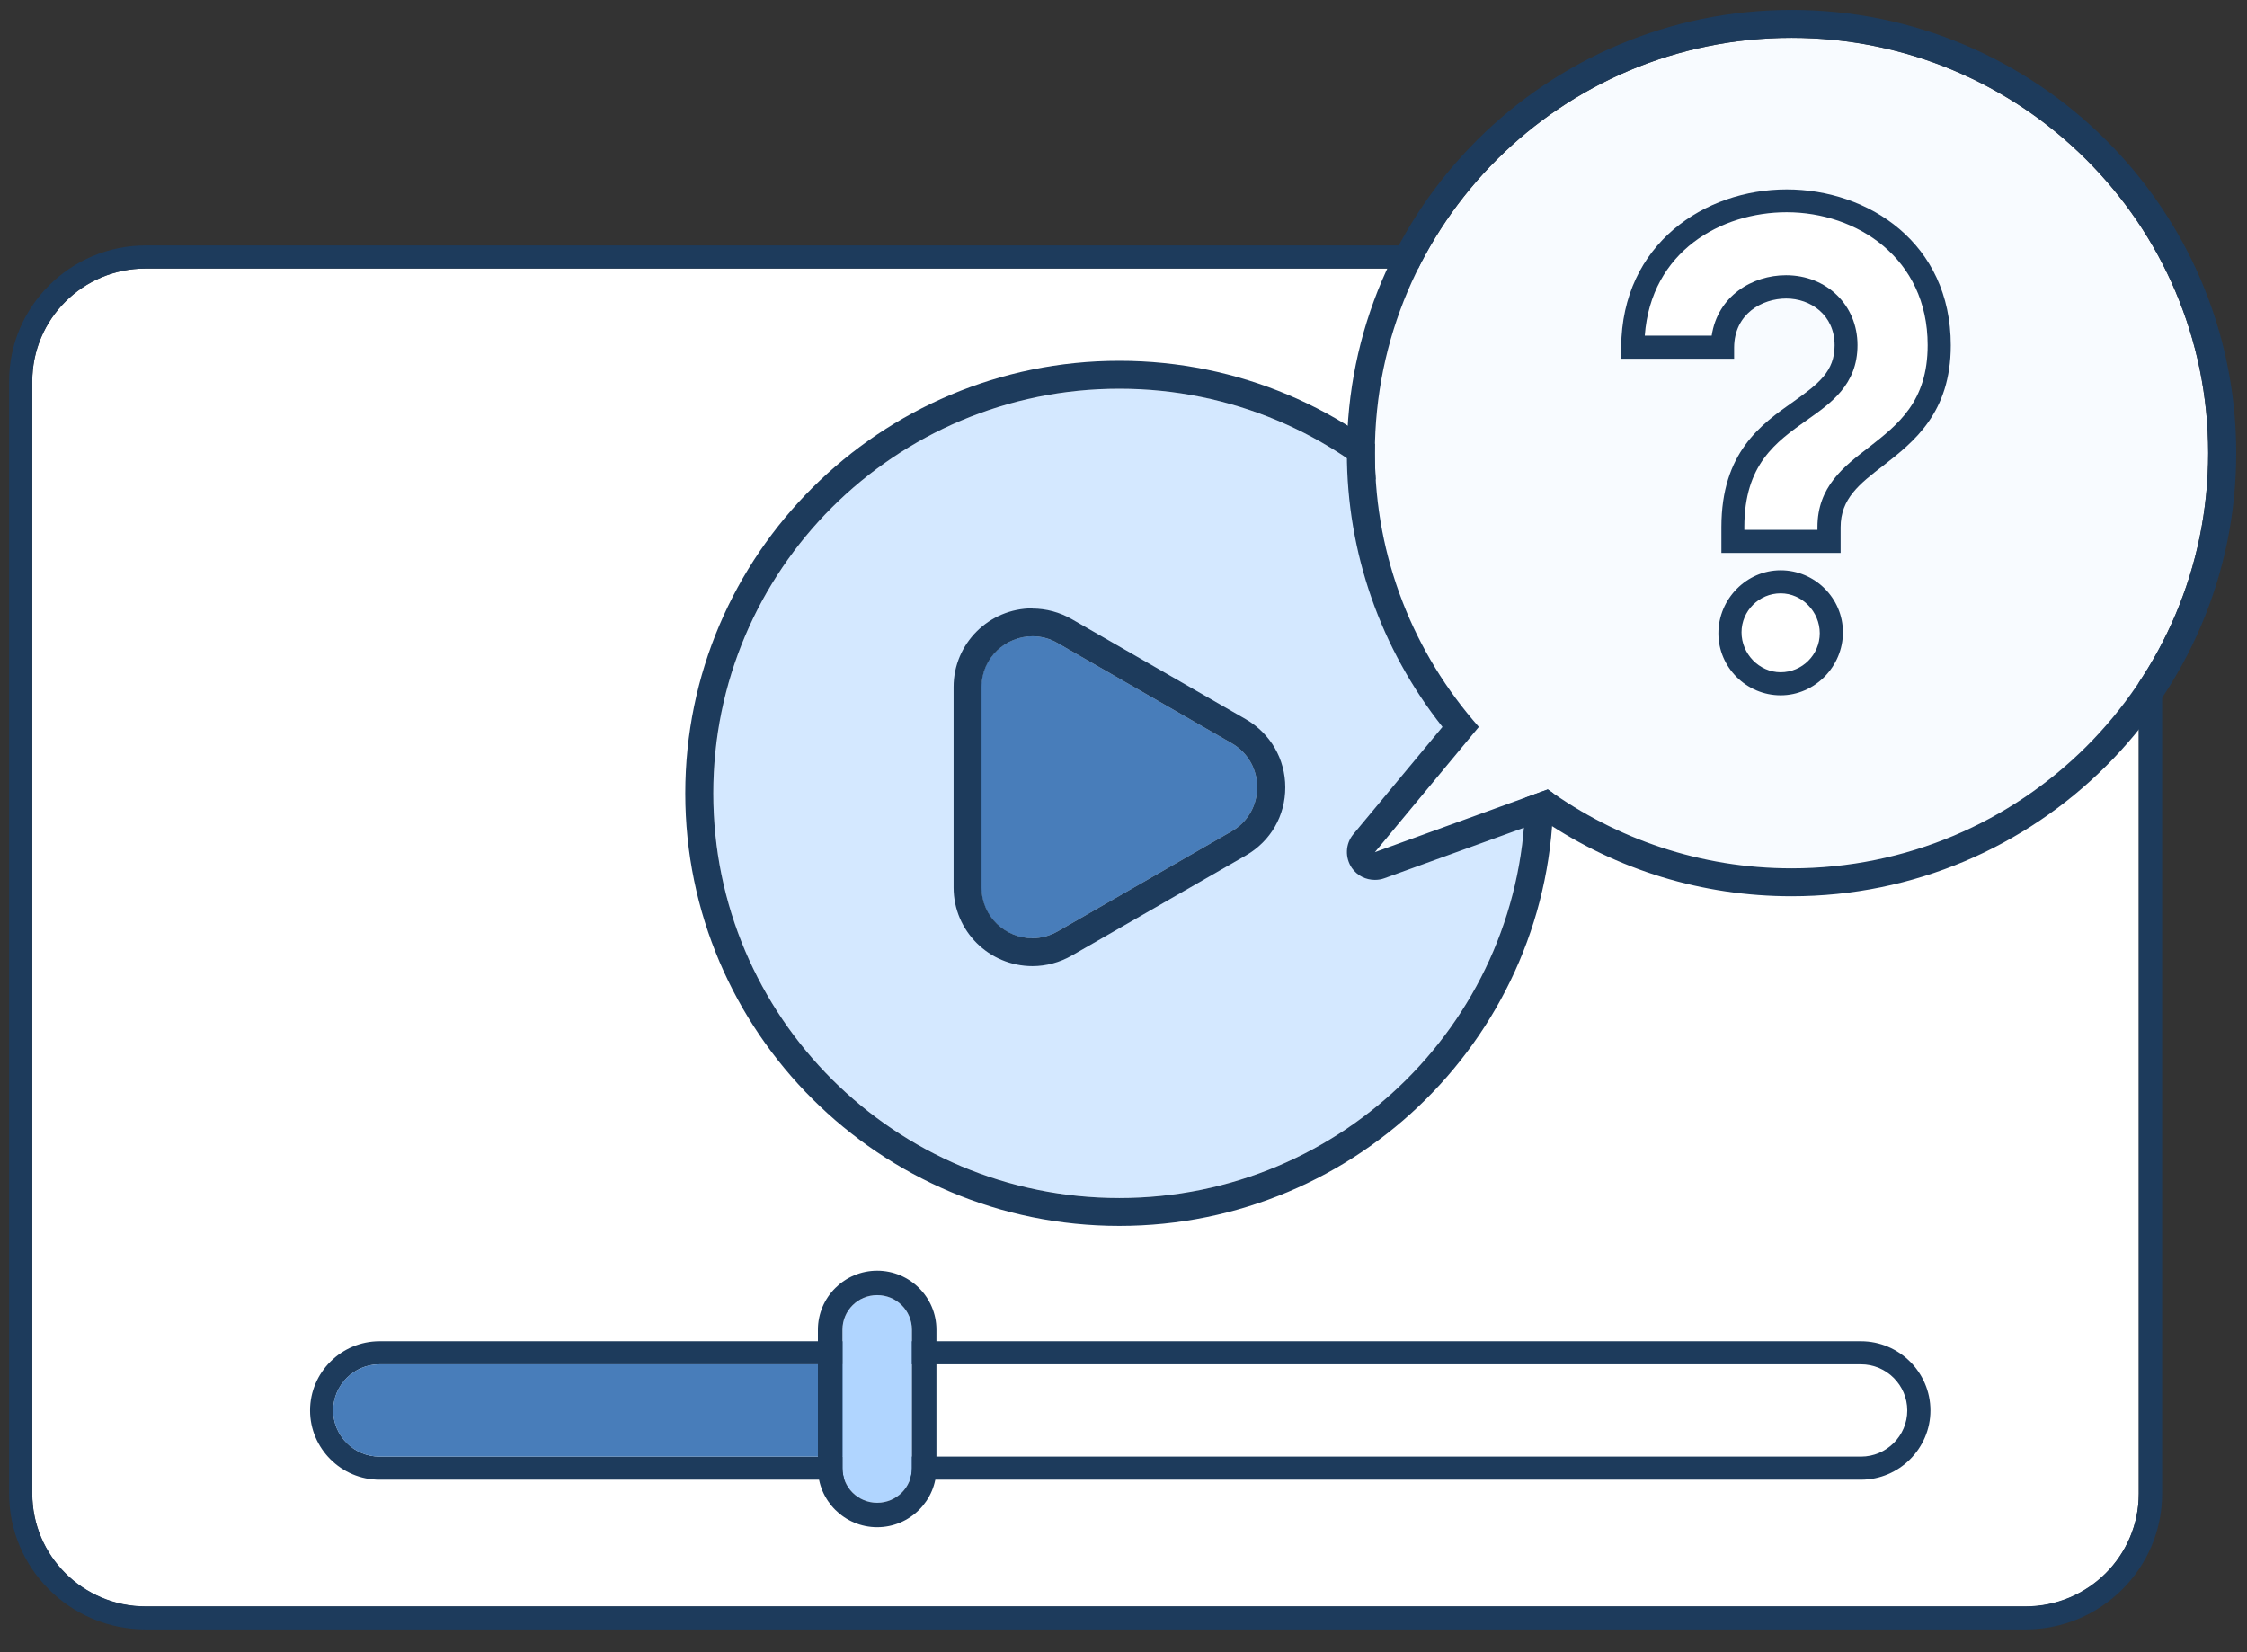
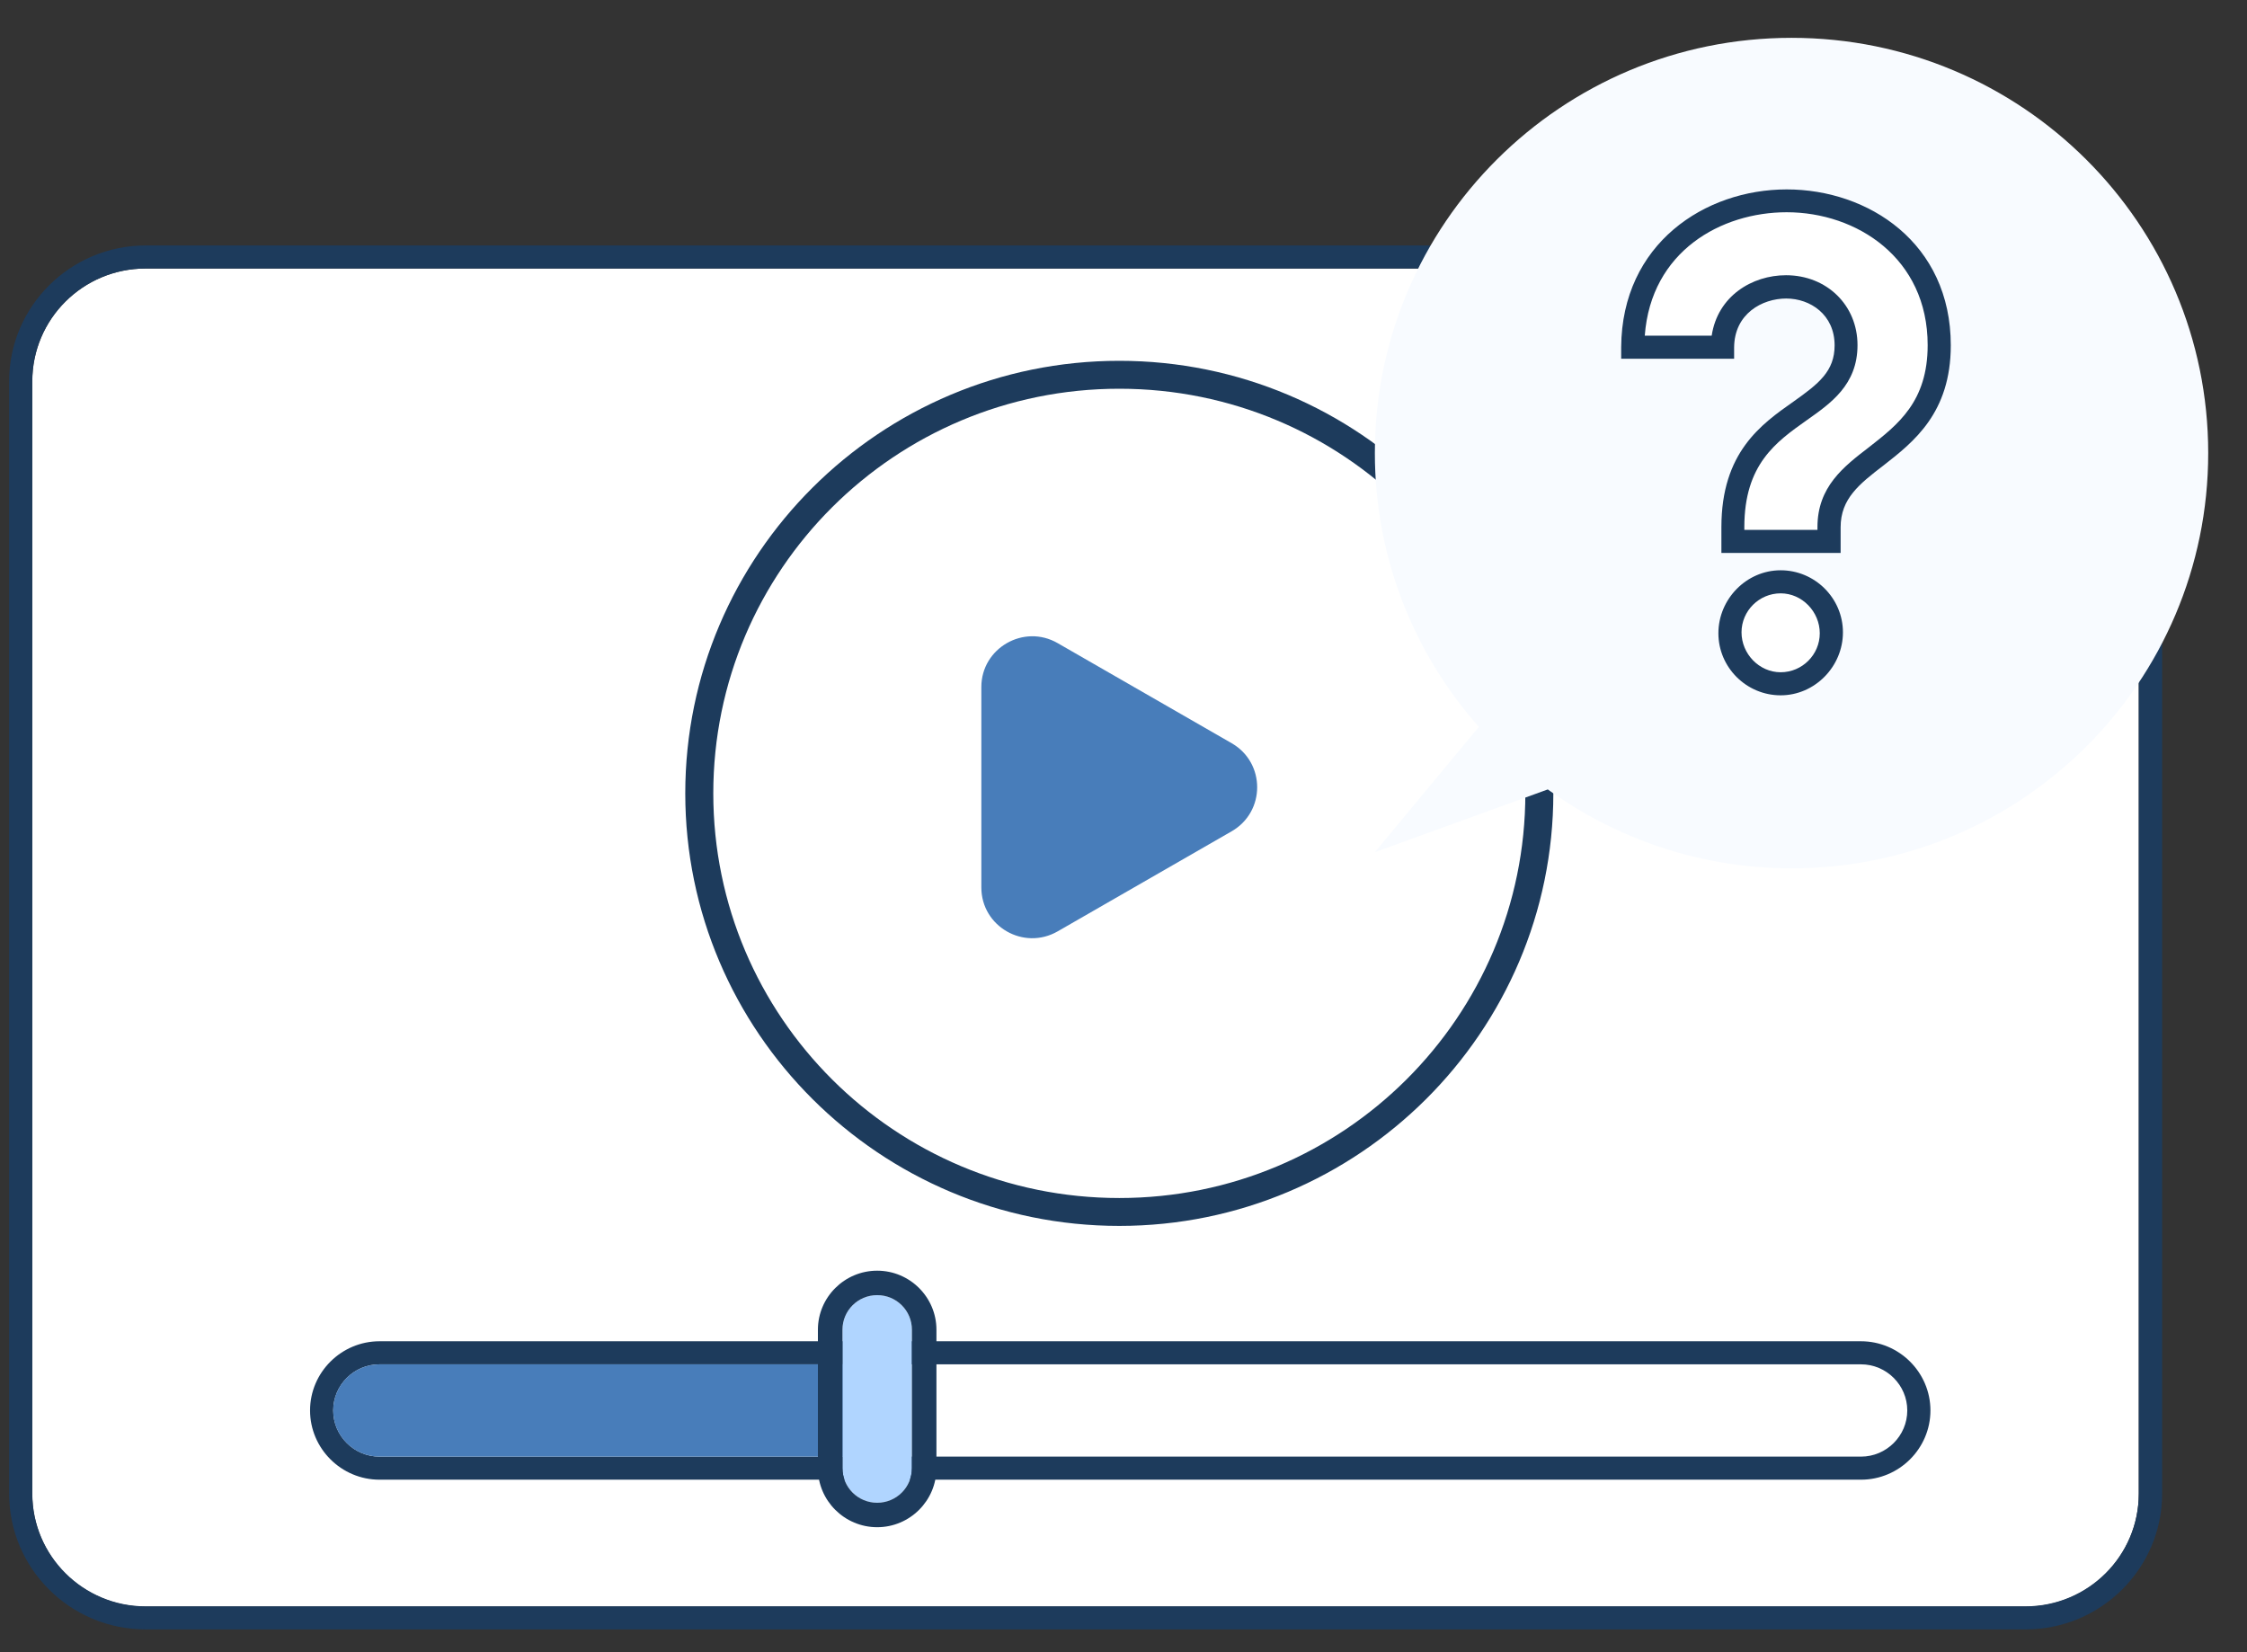
<svg xmlns="http://www.w3.org/2000/svg" width="68" height="50" viewBox="0 0 68 50" fill="none">
  <rect x="0" y="0" width="68" height="50" fill="#333333" stroke="none" />
  <g clip-path="url(#clip0_89_1269)">
    <path d="M61.299 8.126H4.402C2.51 8.126 0.977 9.655 0.977 11.54V45.205C0.977 47.09 2.51 48.619 4.402 48.619H61.299C63.191 48.619 64.725 47.09 64.725 45.205V11.54C64.725 9.655 63.191 8.126 61.299 8.126Z" fill="white" />
    <path d="M61.292 8.126C63.184 8.126 64.725 9.655 64.725 11.54V45.198C64.725 47.083 63.191 48.612 61.292 48.612H4.409C2.518 48.612 0.977 47.083 0.977 45.198V11.54C0.977 9.655 2.511 8.126 4.409 8.126H61.299M61.299 7.428H4.409C2.132 7.428 0.276 9.271 0.276 11.54V45.198C0.276 47.467 2.125 49.31 4.409 49.31H61.299C63.576 49.31 65.432 47.467 65.432 45.198V11.54C65.432 9.271 63.583 7.428 61.299 7.428Z" fill="#1D3B5C" />
    <path d="M56.318 41.288H11.485C10.711 41.288 10.084 41.913 10.084 42.684C10.084 43.455 10.711 44.081 11.485 44.081H56.318C57.092 44.081 57.719 43.455 57.719 42.684C57.719 41.913 57.092 41.288 56.318 41.288Z" fill="white" />
    <path d="M56.318 41.288C57.089 41.288 57.719 41.916 57.719 42.684C57.719 43.452 57.089 44.081 56.318 44.081H11.485C10.714 44.081 10.084 43.452 10.084 42.684C10.084 41.916 10.714 41.288 11.485 41.288H56.318ZM56.318 40.59H11.485C10.329 40.59 9.383 41.532 9.383 42.684C9.383 43.836 10.329 44.779 11.485 44.779H56.318C57.474 44.779 58.42 43.836 58.42 42.684C58.42 41.532 57.474 40.59 56.318 40.59Z" fill="#1D3B5C" />
-     <path d="M33.873 36.254C40.659 36.254 46.161 30.772 46.161 24.009C46.161 17.246 40.659 11.764 33.873 11.764C27.087 11.764 21.586 17.246 21.586 24.009C21.586 30.772 27.087 36.254 33.873 36.254Z" fill="#D4E8FF" />
    <path d="M33.873 11.764C40.661 11.764 46.161 17.244 46.161 24.009C46.161 30.774 40.661 36.255 33.873 36.255C27.085 36.255 21.586 30.774 21.586 24.009C21.586 17.244 27.085 11.764 33.873 11.764ZM33.873 10.919C26.63 10.919 20.738 16.79 20.738 24.009C20.738 31.228 26.63 37.099 33.873 37.099C41.117 37.099 47.008 31.228 47.008 24.009C47.008 16.79 41.117 10.919 33.873 10.919Z" fill="#1D3B5C" />
    <path d="M37.278 22.494L32.01 19.464C30.987 18.871 29.698 19.611 29.698 20.791V26.857C29.698 28.037 30.98 28.777 32.01 28.184L37.278 25.154C38.301 24.561 38.301 23.087 37.278 22.494Z" fill="#487DBA" />
-     <path d="M31.239 19.255C31.498 19.255 31.758 19.317 32.01 19.464L37.278 22.494C38.301 23.087 38.301 24.561 37.278 25.154L32.01 28.184C31.765 28.324 31.498 28.393 31.246 28.393C30.441 28.393 29.705 27.751 29.705 26.858V20.791C29.705 19.897 30.441 19.255 31.246 19.255M31.246 18.41C29.929 18.41 28.858 19.478 28.858 20.791V26.858C28.858 28.17 29.929 29.238 31.246 29.238C31.66 29.238 32.073 29.126 32.437 28.917L37.705 25.887C38.455 25.454 38.896 24.686 38.896 23.828C38.896 22.969 38.448 22.201 37.705 21.768L32.437 18.738C32.073 18.529 31.66 18.417 31.246 18.417V18.41Z" fill="#1D3B5C" />
    <path d="M54.217 1.145C47.254 1.145 41.607 6.772 41.607 13.711C41.607 16.888 42.798 19.785 44.753 21.998L41.607 25.789L46.84 23.89C48.914 25.384 51.457 26.278 54.217 26.278C61.18 26.278 66.826 20.651 66.826 13.711C66.826 6.772 61.18 1.145 54.217 1.145Z" fill="#F8FBFF" />
-     <path d="M54.217 1.145C61.18 1.145 66.826 6.772 66.826 13.711C66.826 20.651 61.18 26.278 54.217 26.278C51.457 26.278 48.914 25.384 46.84 23.89L41.607 25.789L44.753 21.998C42.798 19.785 41.607 16.895 41.607 13.711C41.607 6.772 47.254 1.145 54.217 1.145ZM54.217 0.3C46.798 0.3 40.76 6.318 40.76 13.711C40.76 16.72 41.782 19.632 43.653 21.998L40.956 25.245C40.711 25.538 40.697 25.957 40.914 26.271C41.075 26.501 41.334 26.627 41.607 26.627C41.705 26.627 41.803 26.613 41.895 26.578L46.714 24.833C48.942 26.334 51.527 27.123 54.217 27.123C61.635 27.123 67.674 21.105 67.674 13.711C67.674 6.318 61.635 0.3 54.217 0.3Z" fill="#1D3B5C" />
    <path d="M52.444 15.952C52.444 13.886 53.523 13.111 54.476 12.434C55.218 11.91 55.87 11.435 55.87 10.444C55.87 9.348 55.022 8.678 54.056 8.678C53.089 8.678 52.143 9.306 52.129 10.507H49.418C49.439 7.547 51.772 6.074 54.077 6.074C56.381 6.074 58.693 7.644 58.693 10.444C58.693 12.329 57.691 13.104 56.788 13.809C56.038 14.389 55.359 14.905 55.359 15.952V16.385H52.451V15.952H52.444ZM53.895 17.607C54.742 17.607 55.429 18.291 55.429 19.136V19.164C55.429 20.009 54.742 20.693 53.895 20.693C53.047 20.693 52.36 20.009 52.36 19.164V19.136C52.36 18.291 53.047 17.607 53.895 17.607Z" fill="white" />
    <path d="M53.887 21.042C52.851 21.042 52.003 20.197 52.003 19.164C52.003 18.131 52.851 17.258 53.887 17.258C54.924 17.258 55.772 18.103 55.772 19.136C55.772 20.169 54.924 21.042 53.887 21.042ZM53.887 17.956C53.236 17.956 52.703 18.487 52.703 19.136C52.703 19.785 53.236 20.344 53.887 20.344C54.539 20.344 55.071 19.813 55.071 19.164C55.071 18.515 54.539 17.956 53.887 17.956ZM55.702 16.734H52.094V15.952C52.094 13.69 53.299 12.839 54.273 12.155C55.043 11.61 55.52 11.233 55.52 10.451C55.52 9.522 54.784 9.034 54.056 9.034C53.327 9.034 52.486 9.495 52.479 10.514V10.856H49.061V10.507C49.082 7.372 51.597 5.732 54.07 5.732C56.542 5.732 59.036 7.351 59.036 10.451C59.036 12.497 57.908 13.376 57.005 14.081C56.269 14.647 55.702 15.087 55.702 15.959V16.741V16.734ZM52.795 16.036H55.001V15.952C55.001 14.731 55.793 14.123 56.556 13.537C57.439 12.846 58.336 12.155 58.336 10.444C58.336 7.805 56.185 6.423 54.07 6.423C52.094 6.423 49.965 7.596 49.775 10.158H51.8C51.982 8.957 53.026 8.329 54.049 8.329C55.282 8.329 56.213 9.236 56.213 10.444C56.213 11.652 55.394 12.21 54.672 12.72C53.747 13.376 52.788 14.053 52.788 15.952V16.036H52.795Z" fill="#1D3B5C" />
    <path d="M25.495 41.288H11.484C10.711 41.288 10.083 41.913 10.083 42.684C10.083 43.456 10.711 44.081 11.484 44.081H25.495C26.269 44.081 26.896 43.456 26.896 42.684C26.896 41.913 26.269 41.288 25.495 41.288Z" fill="#487DBA" />
    <path d="M27.597 40.241C27.597 39.663 27.126 39.194 26.546 39.194C25.965 39.194 25.495 39.663 25.495 40.241V44.43C25.495 45.008 25.965 45.477 26.546 45.477C27.126 45.477 27.597 45.008 27.597 44.43V40.241Z" fill="#B0D5FF" />
    <path d="M26.546 39.194C27.127 39.194 27.597 39.661 27.597 40.241V44.43C27.597 45.009 27.127 45.477 26.546 45.477C25.964 45.477 25.495 45.009 25.495 44.43V40.241C25.495 39.661 25.964 39.194 26.546 39.194ZM26.546 38.454C25.558 38.454 24.752 39.257 24.752 40.241V44.43C24.752 45.414 25.558 46.217 26.546 46.217C27.534 46.217 28.339 45.414 28.339 44.43V40.241C28.339 39.257 27.534 38.454 26.546 38.454Z" fill="#1D3B5C" />
  </g>
  <defs>
    <clipPath id="clip0_89_1269">
      <rect width="67.398" height="49.017" fill="white" transform="translate(0.276 0.3)" />
    </clipPath>
  </defs>
</svg>